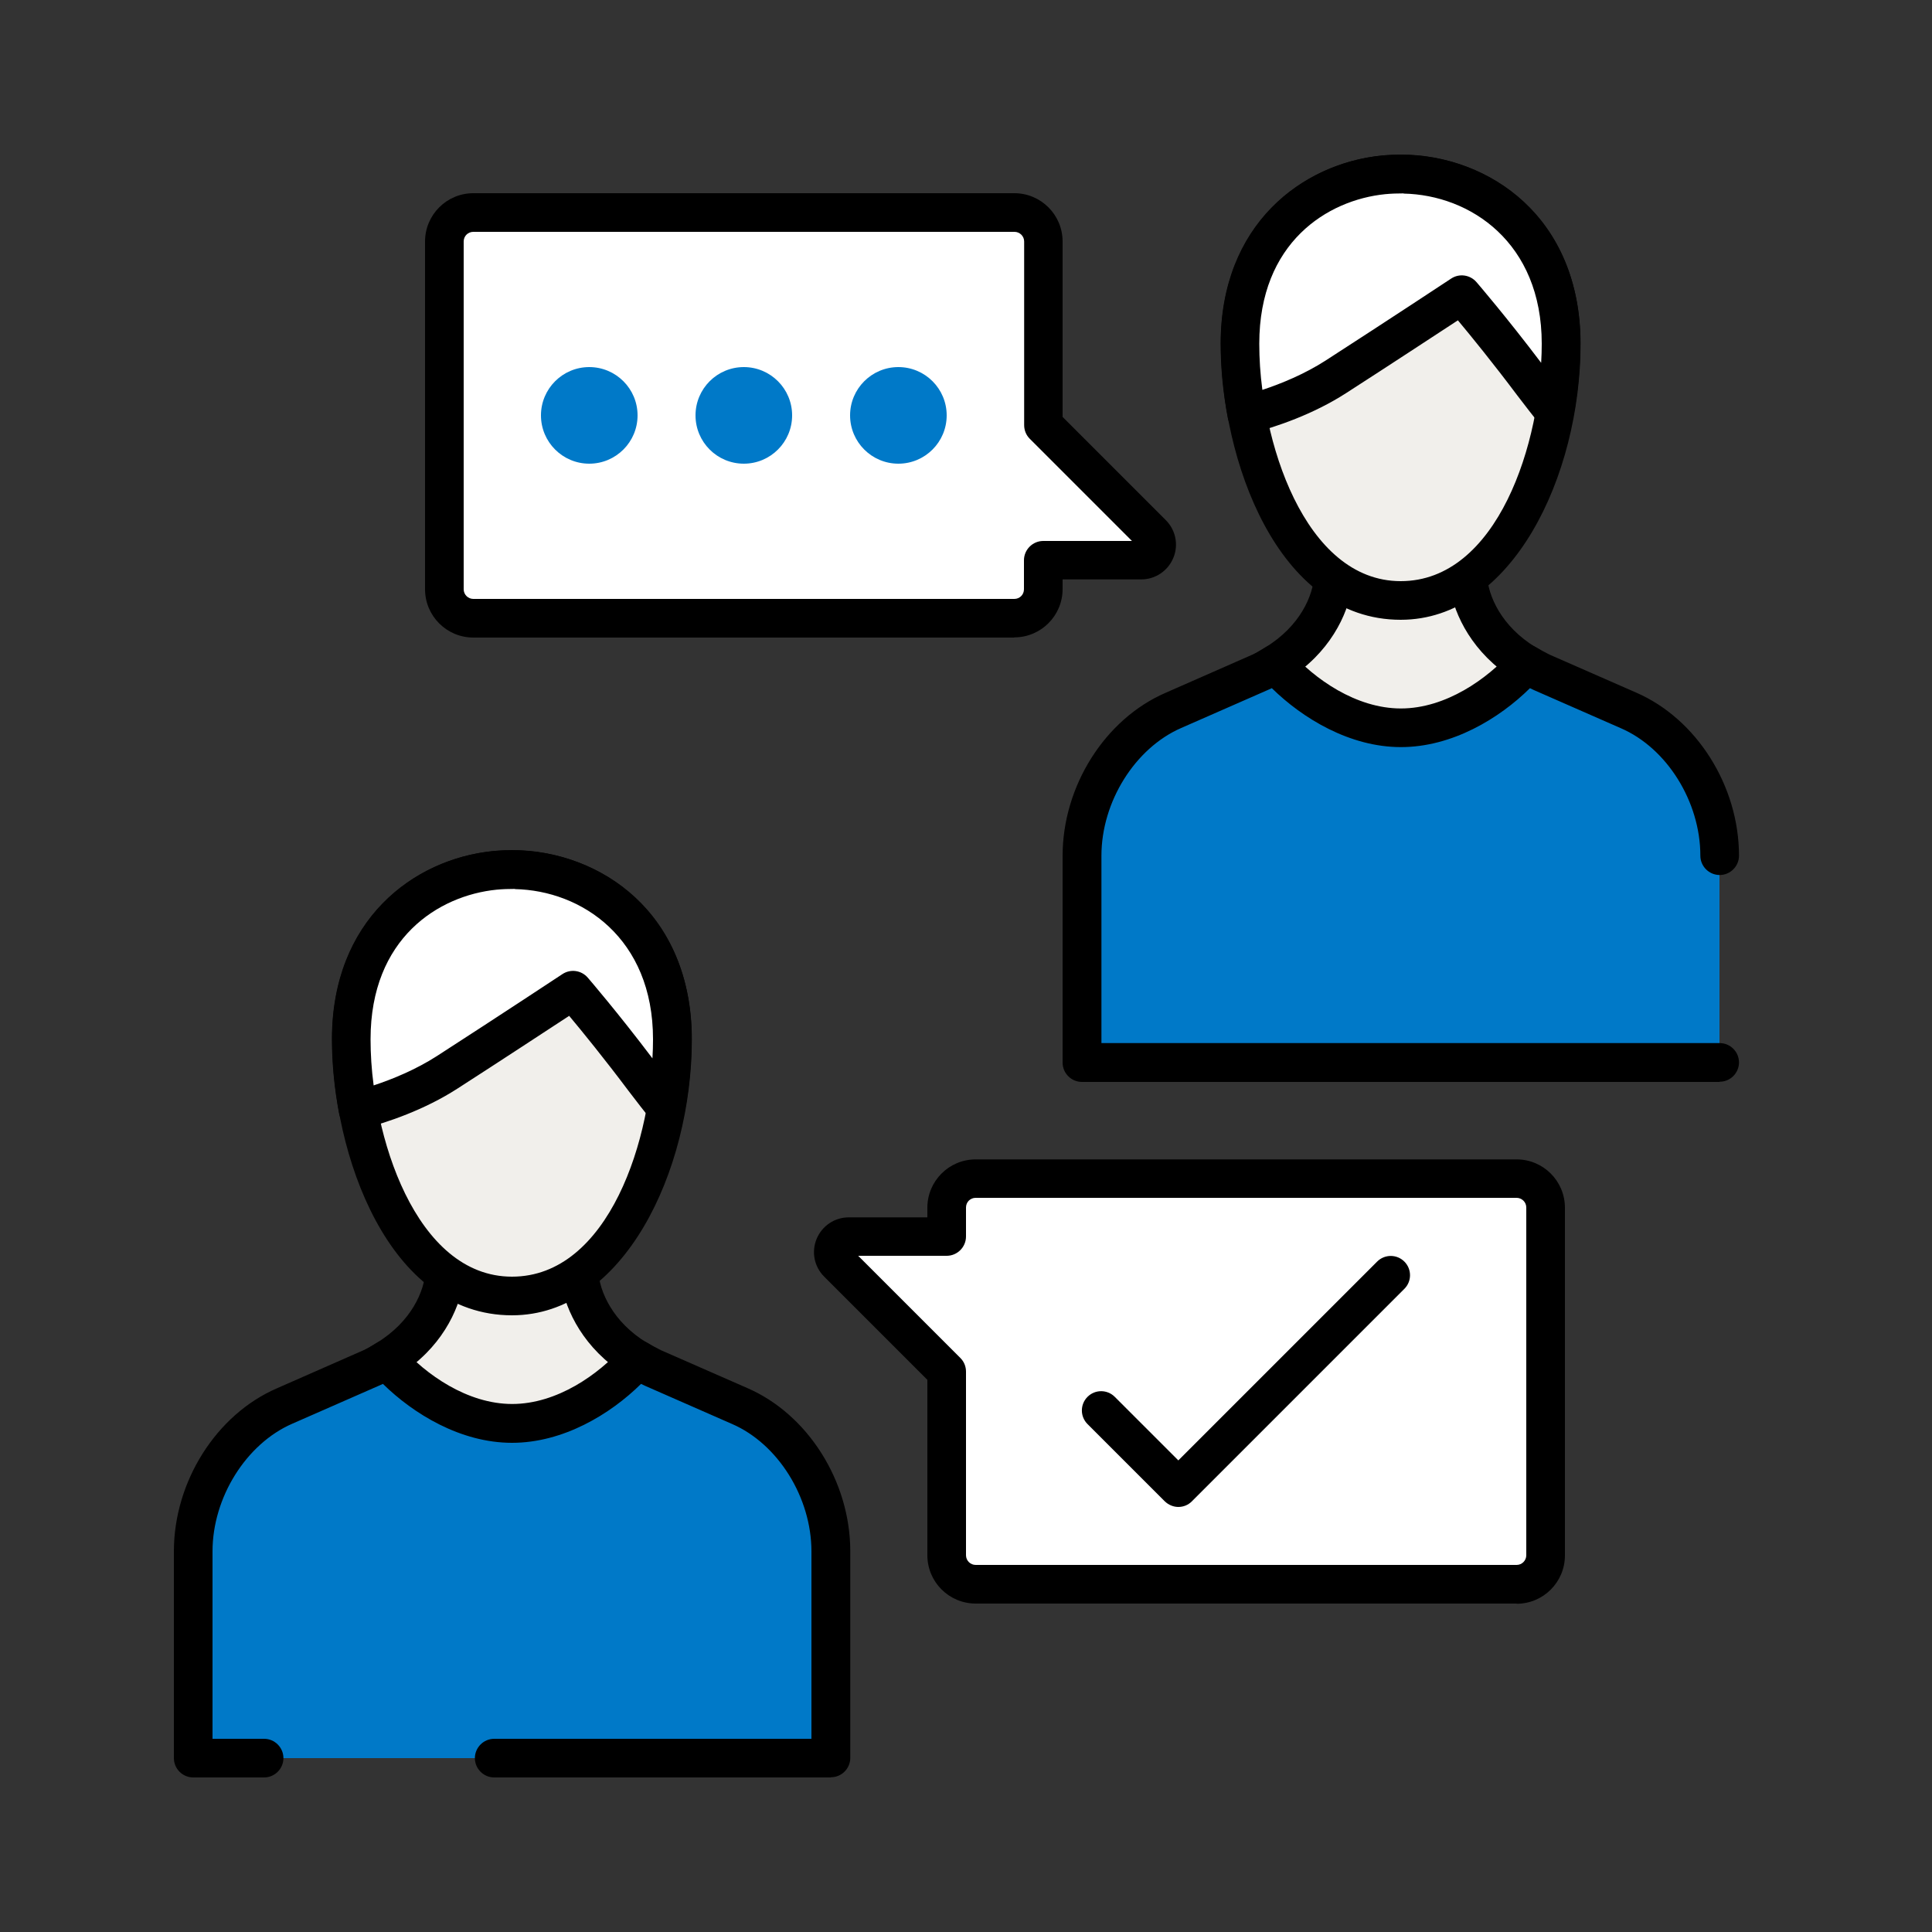
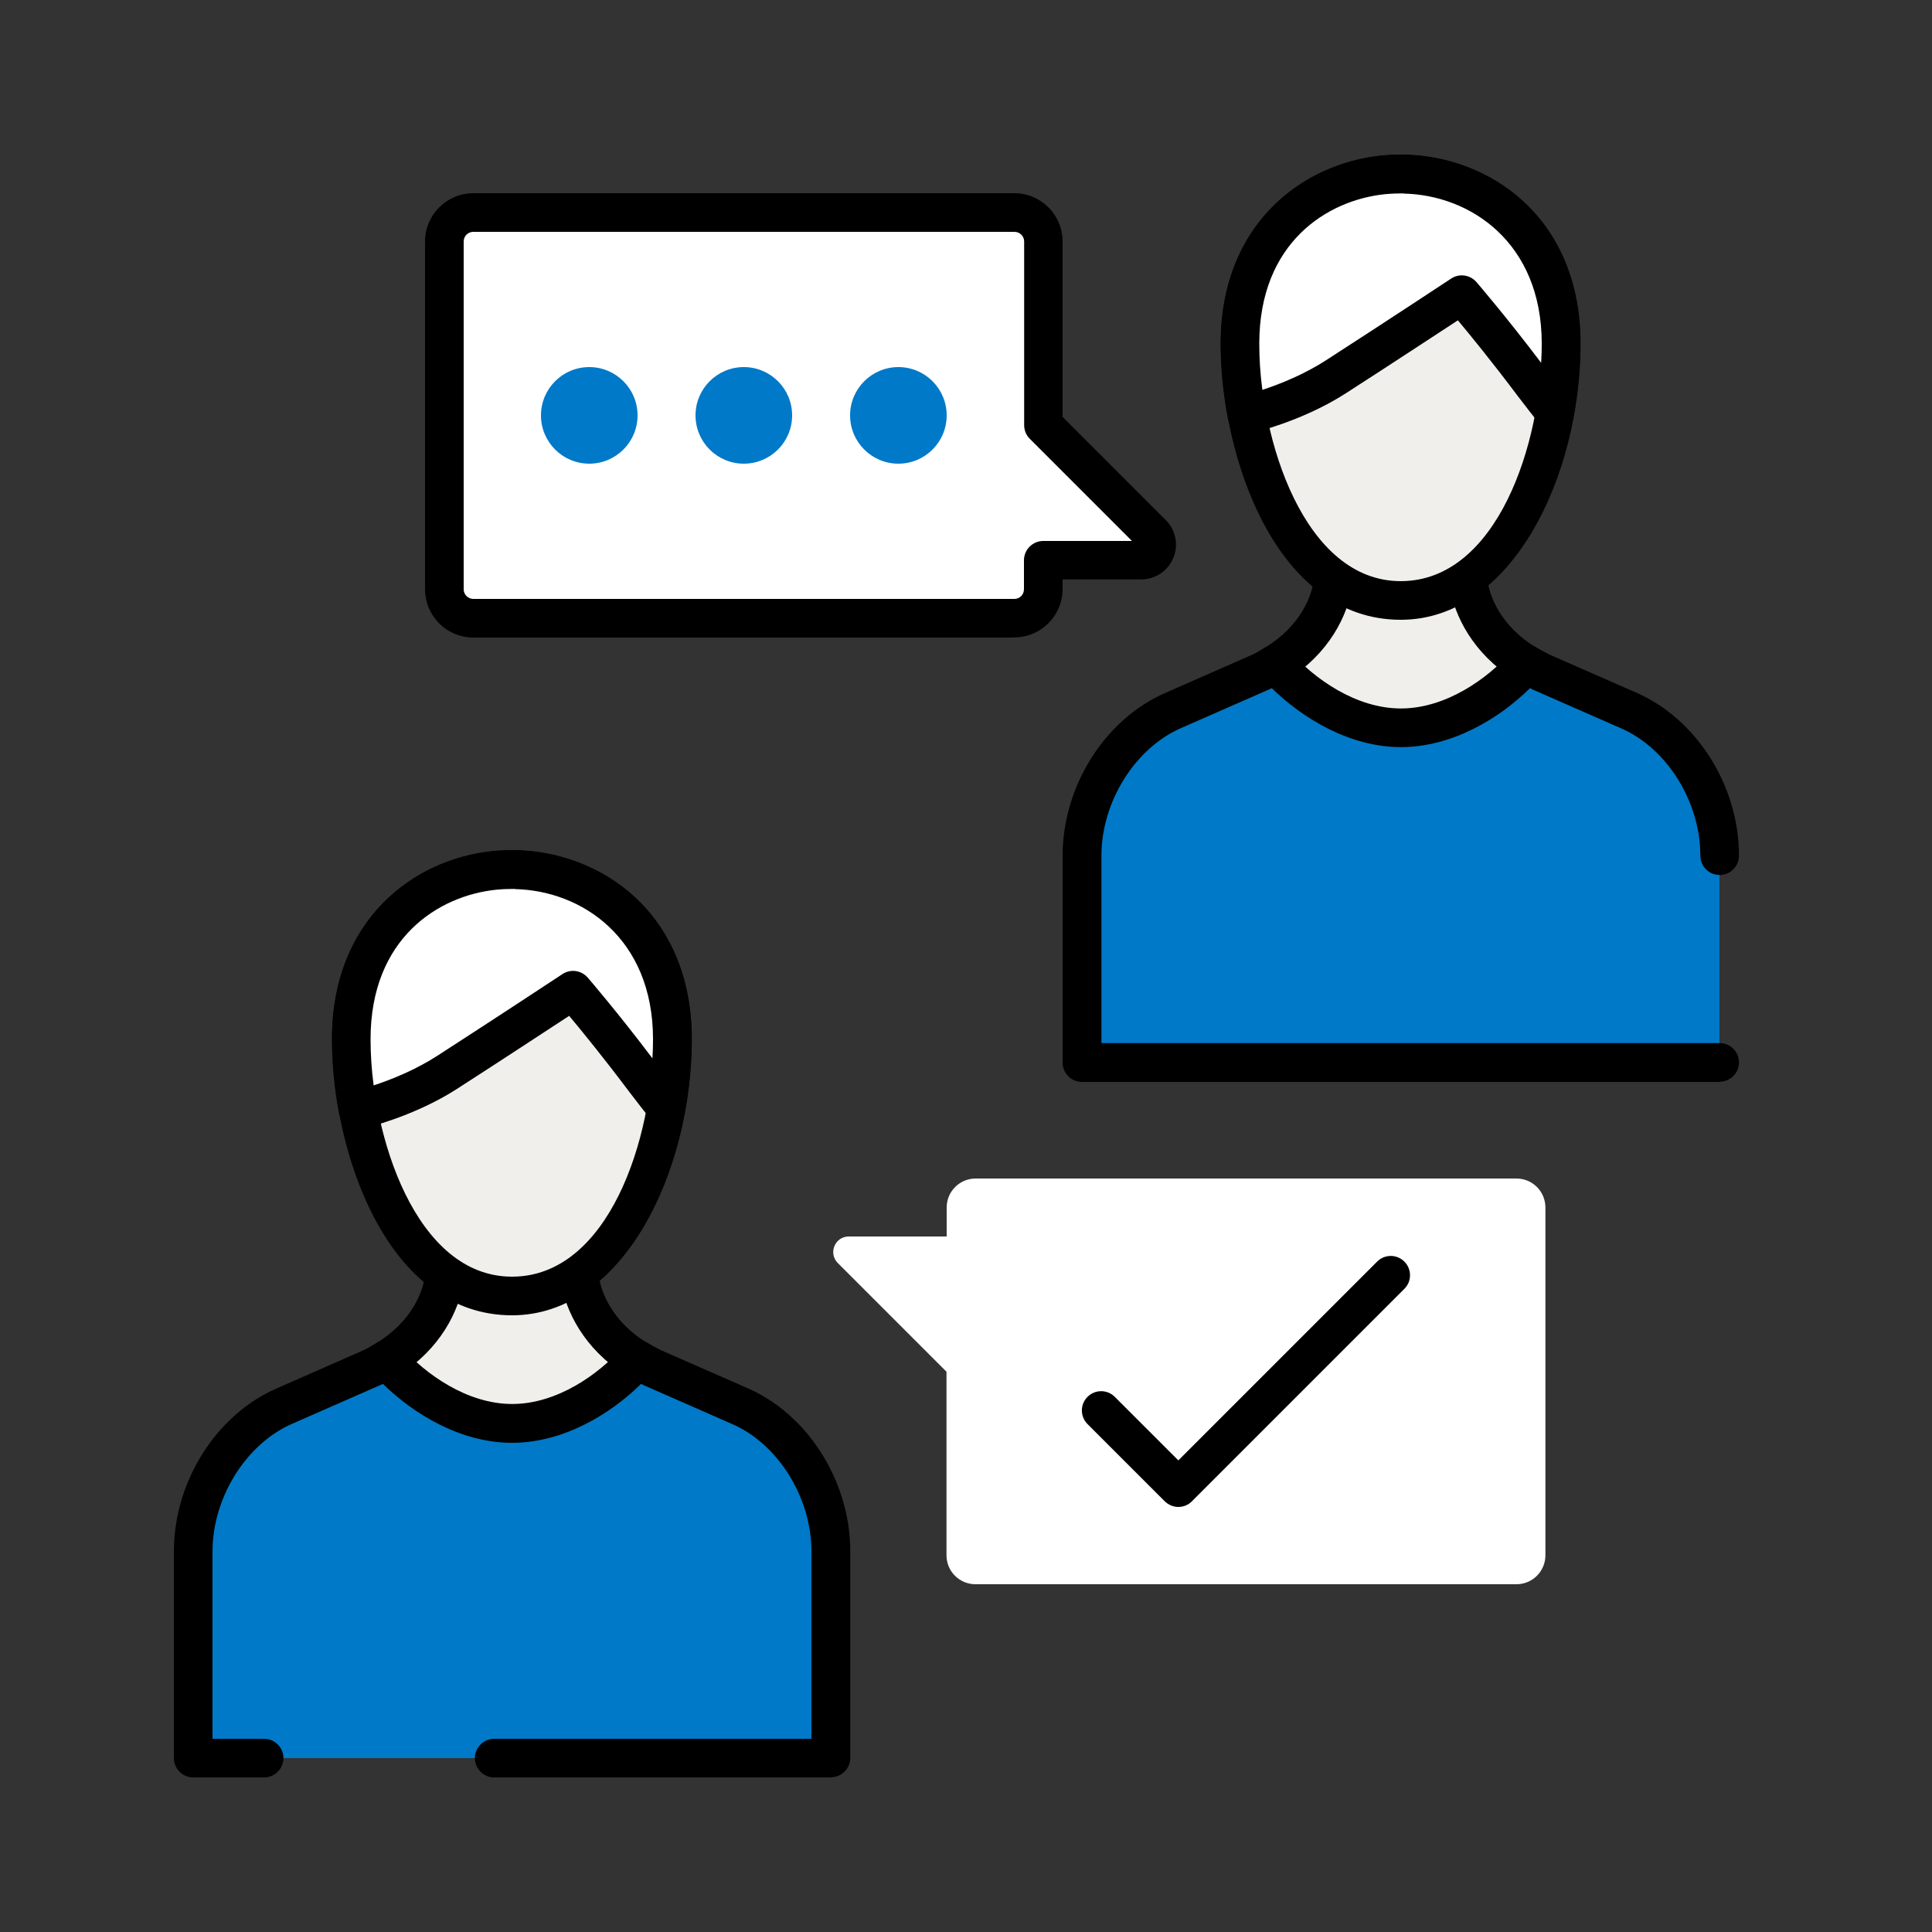
<svg xmlns="http://www.w3.org/2000/svg" width="60" height="60" viewBox="0 0 60 60" fill="none">
  <rect x="0" y="0" width="60" height="60" fill="#333333" stroke="none" />
  <path d="M17.982 39.492V37.86H13.812V39.492C13.776 40.296 13.266 41.46 12.006 42.228C12.816 43.152 14.286 47.1 15.9 47.1C17.514 47.1 18.978 43.158 19.794 42.228C18.534 41.46 18.018 40.296 17.988 39.492H17.982Z" fill="#F1EFEB" />
  <path d="M15.9 47.694C14.418 47.694 13.29 45.642 12.384 43.986C12.06 43.398 11.76 42.846 11.556 42.618L11.082 42.078L11.694 41.706C12.774 41.052 13.188 40.086 13.212 39.462V37.26H18.582V39.474C18.612 40.098 19.026 41.058 20.1 41.706L20.712 42.078L20.238 42.618C20.034 42.846 19.734 43.398 19.41 43.986C18.504 45.636 17.376 47.694 15.894 47.694H15.9ZM12.846 42.372C13.026 42.66 13.218 43.014 13.44 43.41C14.034 44.49 15.132 46.494 15.906 46.494C16.68 46.494 17.778 44.49 18.372 43.41C18.594 43.008 18.786 42.66 18.966 42.372C17.868 41.49 17.43 40.32 17.394 39.516V39.492V38.46H14.424V39.492C14.388 40.32 13.95 41.49 12.852 42.372H12.846Z" fill="black" />
  <path d="M15.348 54.6H25.8V48.18C25.8 46.296 24.636 44.388 22.962 43.668L20.274 42.486C20.1 42.408 19.944 42.318 19.794 42.228C18.984 43.152 17.514 44.208 15.9 44.208C14.286 44.208 12.822 43.152 12.006 42.228C11.856 42.318 11.7 42.408 11.526 42.486L8.838 43.668C7.17 44.388 6 46.296 6 48.18V54.6H8.202" fill="#0079C8" />
  <path d="M25.8 55.2H15.348C15.018 55.2 14.748 54.93 14.748 54.6C14.748 54.27 15.018 54 15.348 54H25.2V48.18C25.2 46.506 24.162 44.838 22.728 44.22L20.034 43.038C19.992 43.02 19.95 42.996 19.908 42.978C18.954 43.92 17.49 44.808 15.9 44.808C14.31 44.808 12.846 43.914 11.892 42.978C11.85 42.996 11.814 43.014 11.772 43.032L9.078 44.214C7.644 44.838 6.6 46.506 6.6 48.18V54H8.202C8.532 54 8.802 54.27 8.802 54.6C8.802 54.93 8.532 55.2 8.202 55.2H6C5.67 55.2 5.4 54.93 5.4 54.6V48.18C5.4 46.014 6.714 43.932 8.598 43.116L11.286 41.934C11.43 41.868 11.568 41.79 11.7 41.706C11.946 41.556 12.27 41.604 12.462 41.826C13.218 42.684 14.514 43.602 15.906 43.602C17.298 43.602 18.594 42.684 19.35 41.826C19.542 41.604 19.866 41.556 20.112 41.706C20.244 41.784 20.382 41.862 20.532 41.934L23.214 43.11C25.092 43.926 26.406 46.008 26.406 48.174V54.594C26.406 54.924 26.136 55.194 25.806 55.194L25.8 55.2Z" fill="black" />
  <path d="M45.582 17.892V16.26H41.412V17.892C41.376 18.696 40.866 19.86 39.606 20.628C40.416 21.552 41.886 25.5 43.5 25.5C45.114 25.5 46.578 21.558 47.394 20.628C46.134 19.86 45.618 18.696 45.588 17.892H45.582Z" fill="#F1EFEB" />
  <path d="M43.5 26.094C42.018 26.094 40.89 24.042 39.984 22.386C39.66 21.798 39.36 21.246 39.156 21.018L38.682 20.478L39.294 20.106C40.374 19.452 40.788 18.486 40.812 17.862V15.66H46.182V17.874C46.212 18.498 46.626 19.458 47.7 20.106L48.312 20.478L47.838 21.018C47.634 21.246 47.334 21.798 47.01 22.386C46.104 24.036 44.976 26.094 43.494 26.094H43.5ZM40.446 20.772C40.626 21.06 40.818 21.414 41.04 21.81C41.634 22.89 42.732 24.894 43.506 24.894C44.28 24.894 45.378 22.89 45.972 21.81C46.194 21.408 46.386 21.06 46.566 20.772C45.468 19.89 45.03 18.72 44.994 17.916V17.892V16.86H42.024V17.892C41.988 18.72 41.55 19.89 40.452 20.772H40.446Z" fill="black" />
  <path d="M53.4 26.58C53.4 24.696 52.236 22.788 50.562 22.068L47.874 20.886C47.7 20.808 47.544 20.718 47.394 20.628C46.584 21.552 45.114 22.608 43.5 22.608C41.886 22.608 40.422 21.552 39.606 20.628C39.456 20.718 39.3 20.808 39.126 20.886L36.438 22.068C34.77 22.788 33.6 24.696 33.6 26.58V33H53.4" fill="#0079C8" />
  <path d="M53.4 33.6H33.6C33.27 33.6 33 33.33 33 33V26.58C33 24.414 34.314 22.332 36.198 21.516L38.886 20.334C39.03 20.268 39.168 20.19 39.3 20.106C39.546 19.956 39.87 20.004 40.062 20.226C40.818 21.084 42.114 22.002 43.506 22.002C44.898 22.002 46.194 21.084 46.95 20.226C47.142 20.004 47.466 19.956 47.712 20.106C47.844 20.184 47.982 20.262 48.132 20.334L50.814 21.51C52.692 22.326 54.006 24.408 54.006 26.574C54.006 26.904 53.736 27.174 53.406 27.174C53.076 27.174 52.806 26.904 52.806 26.574C52.806 24.9 51.768 23.232 50.334 22.614L47.64 21.432C47.598 21.414 47.556 21.39 47.514 21.372C46.56 22.314 45.096 23.202 43.506 23.202C41.916 23.202 40.452 22.308 39.498 21.372C39.456 21.39 39.42 21.408 39.378 21.426L36.684 22.608C35.25 23.232 34.206 24.9 34.206 26.574V32.394H53.406C53.736 32.394 54.006 32.664 54.006 32.994C54.006 33.324 53.736 33.594 53.406 33.594L53.4 33.6Z" fill="black" />
  <path d="M47.1 36.6H30.3C29.802 36.6 29.4 37.002 29.4 37.5V38.4H26.358C25.932 38.4 25.716 38.916 26.016 39.222L29.394 42.6V48.3C29.394 48.798 29.796 49.2 30.294 49.2H47.094C47.592 49.2 47.994 48.798 47.994 48.3V37.5C47.994 37.002 47.592 36.6 47.094 36.6H47.1Z" fill="white" />
-   <path d="M47.1 49.8H30.3C29.472 49.8 28.8 49.128 28.8 48.3V42.852L25.596 39.648C25.284 39.336 25.194 38.874 25.362 38.472C25.53 38.07 25.92 37.806 26.358 37.806H28.8V37.506C28.8 36.678 29.472 36.006 30.3 36.006H47.1C47.928 36.006 48.6 36.678 48.6 37.506V48.306C48.6 49.134 47.928 49.806 47.1 49.806V49.8ZM26.652 39L29.826 42.174C29.94 42.288 30 42.438 30 42.6V48.3C30 48.468 30.138 48.6 30.3 48.6H47.1C47.268 48.6 47.4 48.462 47.4 48.3V37.5C47.4 37.332 47.262 37.2 47.1 37.2H30.3C30.132 37.2 30 37.332 30 37.5V38.4C30 38.73 29.73 39 29.4 39H26.646H26.652Z" fill="black" />
  <path d="M35.778 16.578L32.4 13.2V7.5C32.4 7.002 31.998 6.6 31.5 6.6H14.7C14.202 6.6 13.8 7.002 13.8 7.5V18.3C13.8 18.798 14.202 19.2 14.7 19.2H31.5C31.998 19.2 32.4 18.798 32.4 18.3V17.4H35.442C35.868 17.4 36.084 16.884 35.784 16.578H35.778Z" fill="white" />
  <path d="M31.5 19.8H14.7C13.872 19.8 13.2 19.128 13.2 18.3V7.5C13.2 6.672 13.872 6 14.7 6H31.5C32.328 6 33 6.672 33 7.5V12.948L36.204 16.152C36.516 16.464 36.606 16.926 36.438 17.328C36.27 17.73 35.88 17.994 35.442 17.994H33V18.294C33 19.122 32.328 19.794 31.5 19.794V19.8ZM14.7 7.2C14.532 7.2 14.4 7.332 14.4 7.5V18.3C14.4 18.468 14.538 18.6 14.7 18.6H31.5C31.668 18.6 31.8 18.468 31.8 18.3V17.4C31.8 17.07 32.07 16.8 32.4 16.8H35.154L31.98 13.626C31.866 13.512 31.806 13.362 31.806 13.2V7.5C31.806 7.332 31.668 7.2 31.506 7.2H14.7Z" fill="black" />
  <path d="M36.6 46.8C36.444 46.8 36.294 46.74 36.174 46.626L33.774 44.226C33.54 43.992 33.54 43.614 33.774 43.38C34.008 43.146 34.386 43.146 34.62 43.38L36.594 45.354L42.768 39.18C43.002 38.946 43.38 38.946 43.614 39.18C43.848 39.414 43.848 39.792 43.614 40.026L37.014 46.626C36.894 46.746 36.744 46.8 36.588 46.8H36.6Z" fill="black" />
  <path d="M18.3 14.4C19.128 14.4 19.8 13.728 19.8 12.9C19.8 12.072 19.128 11.4 18.3 11.4C17.472 11.4 16.8 12.072 16.8 12.9C16.8 13.728 17.472 14.4 18.3 14.4Z" fill="#0079C8" />
  <path d="M23.1 14.4C23.928 14.4 24.6 13.728 24.6 12.9C24.6 12.072 23.928 11.4 23.1 11.4C22.271 11.4 21.6 12.072 21.6 12.9C21.6 13.728 22.271 14.4 23.1 14.4Z" fill="#0079C8" />
  <path d="M27.9 14.4C28.729 14.4 29.4 13.728 29.4 12.9C29.4 12.072 28.729 11.4 27.9 11.4C27.072 11.4 26.4 12.072 26.4 12.9C26.4 13.728 27.072 14.4 27.9 14.4Z" fill="#0079C8" />
-   <path d="M48.486 10.668C48.486 14.178 46.734 18.648 43.5 18.648C40.266 18.648 38.514 14.178 38.514 10.668C38.514 7.158 41.016 5.4 43.5 5.4C45.984 5.4 48.486 7.158 48.486 10.668Z" fill="#F1EFEB" />
+   <path d="M48.486 10.668C48.486 14.178 46.734 18.648 43.5 18.648C40.266 18.648 38.514 14.178 38.514 10.668C45.984 5.4 48.486 7.158 48.486 10.668Z" fill="#F1EFEB" />
  <path d="M43.5 19.248C39.648 19.248 37.914 14.232 37.914 10.668C37.914 6.816 40.722 4.8 43.5 4.8C46.278 4.8 49.086 6.816 49.086 10.668C49.086 14.796 46.95 19.248 43.5 19.248ZM43.5 6C41.388 6 39.114 7.458 39.114 10.668C39.114 13.644 40.506 18.048 43.5 18.048C46.494 18.048 47.886 13.764 47.886 10.668C47.886 7.572 45.612 6 43.5 6Z" fill="black" />
  <path d="M43.602 5.406C43.392 5.406 43.182 5.418 42.984 5.43C40.68 5.658 38.514 7.404 38.514 10.668C38.514 11.376 38.586 12.126 38.724 12.87C39.45 12.678 40.524 12.318 41.49 11.7C43.458 10.428 45.402 9.15 45.402 9.15C45.402 9.15 46.458 10.38 47.604 11.916C47.862 12.264 48.09 12.552 48.282 12.792C48.414 12.072 48.48 11.352 48.48 10.668C48.48 7.206 46.044 5.454 43.596 5.406H43.602Z" fill="white" />
  <path d="M38.724 13.47C38.61 13.47 38.502 13.44 38.4 13.374C38.256 13.284 38.16 13.14 38.13 12.978C37.98 12.186 37.908 11.406 37.908 10.668C37.908 6.978 40.422 5.076 42.918 4.83C43.146 4.812 43.368 4.806 43.59 4.806H43.608C46.242 4.854 49.08 6.714 49.08 10.668C49.08 11.388 49.008 12.138 48.87 12.9C48.828 13.128 48.654 13.314 48.426 13.374C48.198 13.428 47.958 13.35 47.814 13.17C47.616 12.924 47.388 12.63 47.118 12.276C46.38 11.292 45.678 10.428 45.276 9.948C44.586 10.398 43.2 11.31 41.802 12.21C40.776 12.87 39.636 13.254 38.862 13.458C38.814 13.47 38.76 13.476 38.712 13.476L38.724 13.47ZM43.596 6.006C43.398 6.006 43.206 6.012 43.02 6.03C41.226 6.21 39.108 7.53 39.108 10.674C39.108 11.136 39.138 11.616 39.204 12.108C39.804 11.91 40.512 11.616 41.16 11.202C43.122 9.936 45.066 8.652 45.066 8.652C45.318 8.484 45.654 8.532 45.852 8.76C45.864 8.772 46.806 9.87 47.862 11.268C47.874 11.07 47.88 10.866 47.88 10.674C47.88 7.53 45.66 6.054 43.59 6.012L43.596 6.006Z" fill="black" />
  <path d="M20.886 32.268C20.886 35.778 19.134 40.248 15.9 40.248C12.666 40.248 10.914 35.778 10.914 32.268C10.914 28.758 13.416 27 15.9 27C18.384 27 20.886 28.758 20.886 32.268Z" fill="#F1EFEB" />
  <path d="M15.9 40.848C12.048 40.848 10.314 35.832 10.314 32.268C10.314 28.416 13.122 26.4 15.9 26.4C18.678 26.4 21.486 28.416 21.486 32.268C21.486 36.396 19.35 40.848 15.9 40.848ZM15.9 27.6C13.788 27.6 11.514 29.058 11.514 32.268C11.514 35.244 12.906 39.648 15.9 39.648C18.894 39.648 20.286 35.364 20.286 32.268C20.286 29.172 18.012 27.6 15.9 27.6Z" fill="black" />
  <path d="M16.002 27.006C15.792 27.006 15.582 27.018 15.384 27.03C13.08 27.258 10.914 29.004 10.914 32.268C10.914 32.976 10.986 33.726 11.124 34.47C11.85 34.278 12.924 33.918 13.89 33.3C15.858 32.028 17.802 30.75 17.802 30.75C17.802 30.75 18.858 31.98 20.004 33.516C20.262 33.864 20.49 34.152 20.682 34.392C20.814 33.672 20.88 32.952 20.88 32.268C20.88 28.806 18.444 27.054 15.996 27.006H16.002Z" fill="white" />
  <path d="M11.124 35.07C11.01 35.07 10.902 35.04 10.8 34.974C10.656 34.884 10.56 34.74 10.53 34.578C10.38 33.786 10.308 33.006 10.308 32.268C10.308 28.578 12.822 26.676 15.318 26.43C15.546 26.412 15.762 26.406 15.99 26.406H16.008C18.642 26.454 21.48 28.314 21.48 32.268C21.48 32.988 21.408 33.738 21.27 34.5C21.228 34.728 21.054 34.914 20.826 34.974C20.598 35.028 20.358 34.95 20.214 34.77C20.016 34.524 19.788 34.23 19.518 33.876C18.78 32.892 18.078 32.028 17.676 31.548C16.986 31.998 15.6 32.91 14.202 33.81C13.176 34.47 12.036 34.854 11.262 35.058C11.214 35.07 11.16 35.076 11.112 35.076L11.124 35.07ZM15.996 27.606C15.798 27.606 15.606 27.612 15.42 27.63C13.626 27.81 11.508 29.13 11.508 32.274C11.508 32.736 11.538 33.216 11.604 33.708C12.204 33.51 12.912 33.216 13.56 32.802C15.522 31.536 17.466 30.252 17.466 30.252C17.718 30.084 18.054 30.132 18.252 30.36C18.264 30.372 19.206 31.47 20.262 32.868C20.274 32.67 20.28 32.466 20.28 32.274C20.28 29.13 18.06 27.654 15.99 27.612L15.996 27.606Z" fill="black" />
</svg>